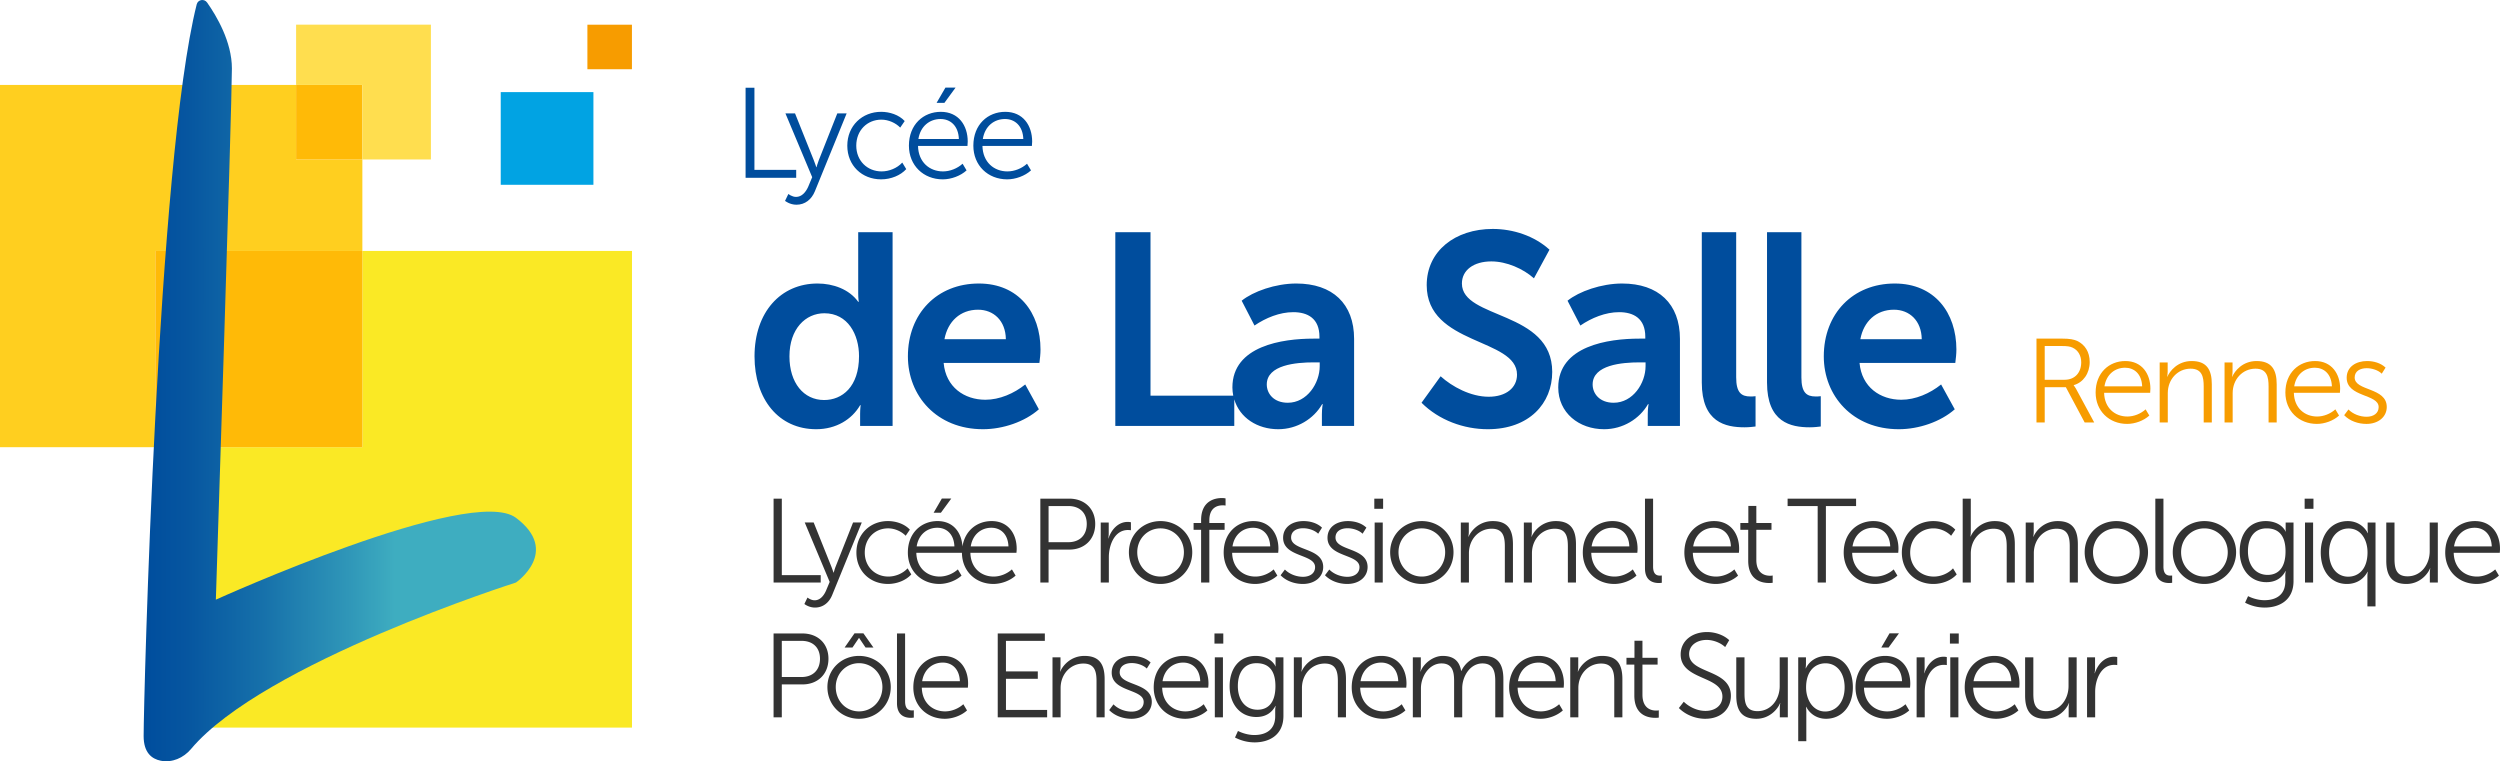
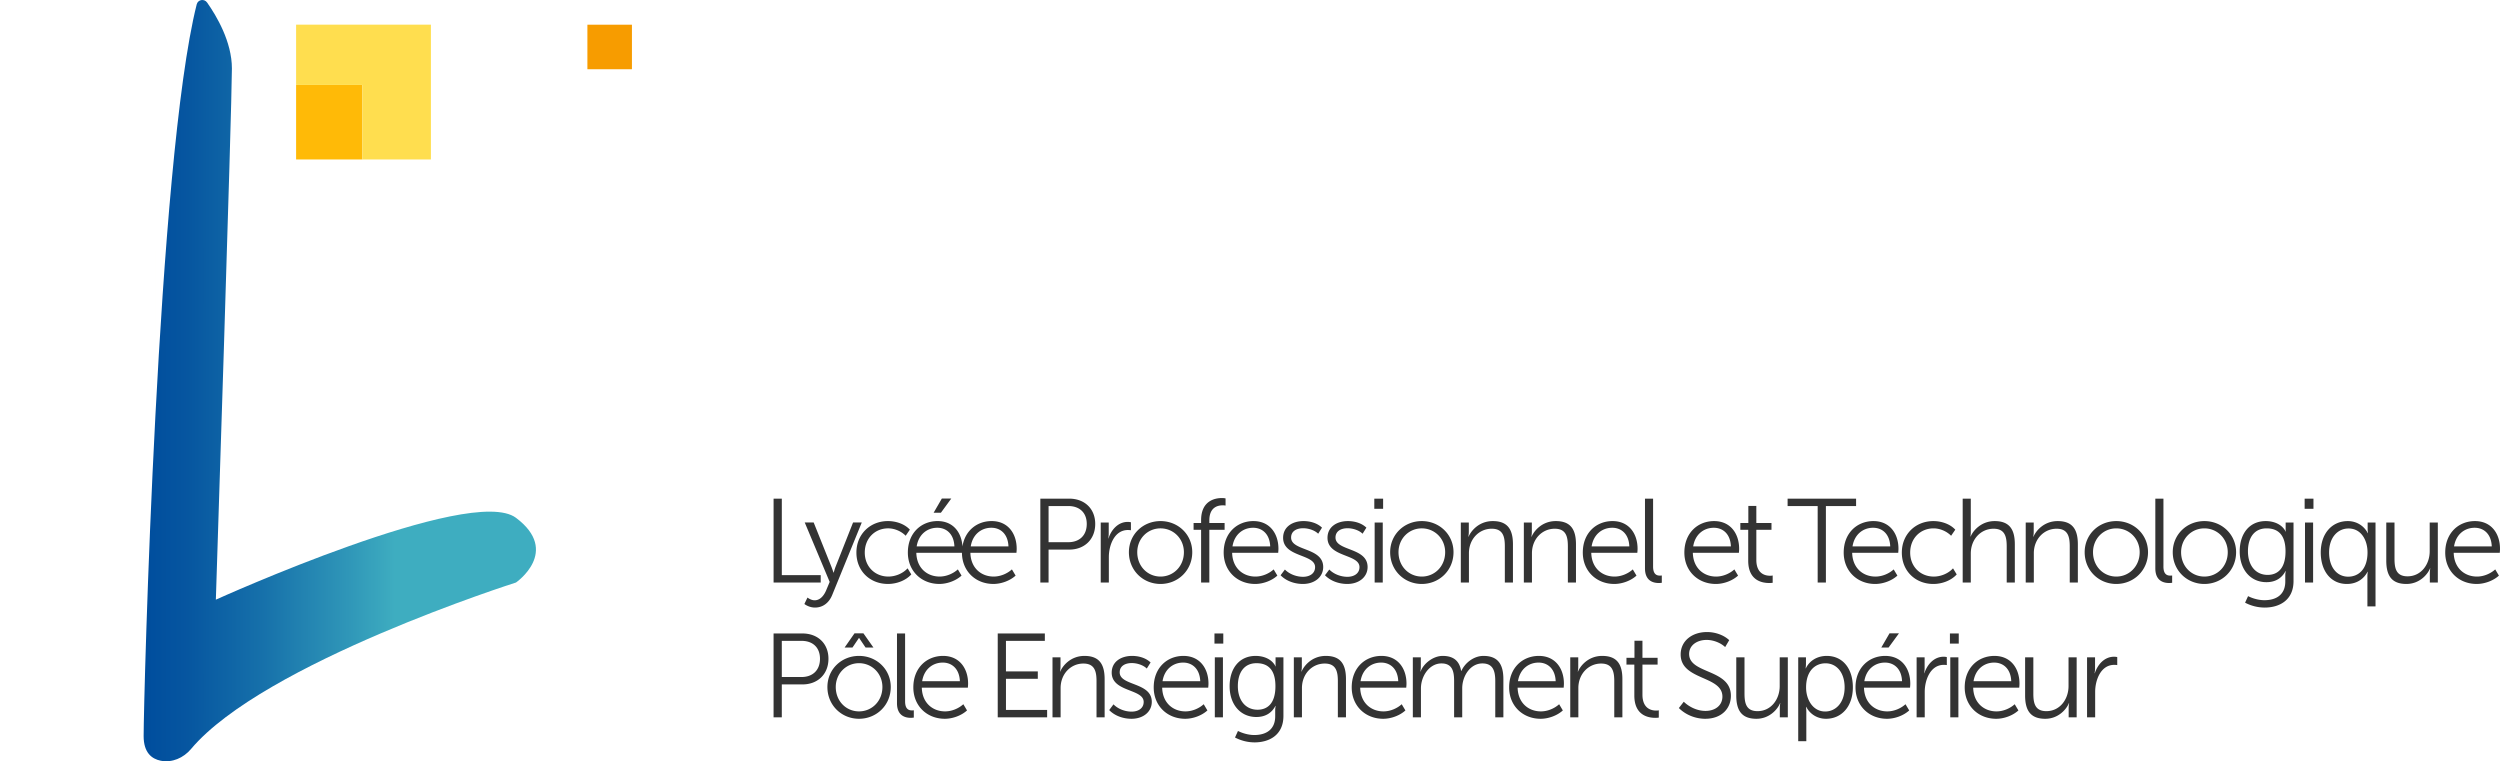
<svg xmlns="http://www.w3.org/2000/svg" viewBox="0 0 788.165 240">
-   <path d="M270.563 92.565c0 1.462.172 2.581.172 2.581h-.172c-2.839-3.958-7.914-5.763-12.818-5.763-11.613 0-19.87 9.032-19.87 22.967 0 13.59 7.656 22.968 19.44 22.968 6.28 0 11.269-3.095 13.85-7.569h.172s-.172 1.118-.172 2.751v3.786h10.237V73.21h-10.84v19.355zm-10.753 33.55c-6.451 0-10.925-5.42-10.925-13.765 0-8.688 5.076-13.591 11.01-13.591 7.4 0 10.926 6.71 10.926 13.505 0 9.722-5.334 13.851-11.011 13.851zm48.786-36.732c-13.16 0-22.366 9.462-22.366 22.967 0 12.473 9.118 22.968 23.657 22.968 6.279 0 13.161-2.321 17.634-6.28l-4.3-7.828c-3.529 2.84-8.087 4.817-12.56 4.817-6.624 0-12.474-3.955-13.162-11.612h30.194c.172-1.377.344-2.838.344-4.216 0-11.612-6.881-20.816-19.441-20.816zm-10.84 17.548c1.034-5.592 4.99-9.29 10.582-9.29 4.903 0 8.688 3.44 8.774 9.29h-19.355zm110.907-17.548c-6.54 0-13.593 2.495-17.206 5.42l4.043 7.826c3.528-2.407 7.916-4.214 12.214-4.214 4.56 0 8.26 1.979 8.26 7.742v.602h-1.891c-9.722 0-25.55 2.237-25.55 15.399 0 .9.108 1.753.267 2.579h-26.084V73.21H351.62v61.076h37.505v-8.373c1.71 5.801 7.28 9.405 13.862 9.405 5.935 0 11.183-3.267 13.848-7.913h.172s-.258 1.376-.258 3.181v3.7h10.151v-27.441c0-11.097-6.795-17.462-18.236-17.462zm7.397 26.064c0 5.333-3.958 11.528-10.065 11.528-4.388 0-6.623-2.84-6.623-5.765 0-6.193 9.291-6.967 14.797-6.967h1.891v1.204zm44.83-26.064c0-4.216 3.7-6.969 9.29-6.969 4.815 0 10.063 2.323 13.419 5.334l4.903-9.032c-4.817-4.388-11.526-6.539-17.891-6.539-11.874 0-20.819 6.969-20.819 17.722 0 19.01 28.473 16.602 28.473 28.215 0 4.13-3.442 6.967-8.947 6.967-5.678 0-11.527-3.181-15.138-6.451l-6.021 8.345c5.505 5.506 13.332 8.343 20.901 8.343 13.077 0 20.302-8.17 20.302-18.064 0-19.441-28.473-16.516-28.473-27.871zm50.503 0c-6.537 0-13.59 2.495-17.204 5.42l4.044 7.826c3.525-2.407 7.912-4.214 12.214-4.214 4.56 0 8.257 1.979 8.257 7.742v.602h-1.892c-9.72 0-25.55 2.237-25.55 15.399 0 7.998 6.54 13.16 14.454 13.16 5.935 0 11.182-3.267 13.85-7.913h.173s-.258 1.376-.258 3.181v3.7h10.148v-27.441c0-11.097-6.795-17.462-18.236-17.462zm7.397 26.064c0 5.333-3.955 11.528-10.062 11.528-4.388 0-6.626-2.84-6.626-5.765 0-6.193 9.29-6.967 14.796-6.967h1.892v1.204zm28.568 3.527V73.21h-10.84v47.399c0 12.56 7.484 14.107 13.508 14.107 1.461 0 2.665-.172 3.439-.258v-9.55c-.602.087-1.204.087-1.634.087-2.84 0-4.473-1.204-4.473-6.021zm20.563 0V73.21h-10.84v47.399c0 12.56 7.484 14.107 13.508 14.107 1.462 0 2.665-.172 3.44-.258v-9.55c-.603.087-1.205.087-1.634.087-2.84 0-4.474-1.204-4.474-6.021zm48.864-8.775c0-11.612-6.881-20.816-19.44-20.816-13.163 0-22.365 9.462-22.365 22.967 0 12.473 9.116 22.968 23.655 22.968 6.28 0 13.16-2.321 17.634-6.28l-4.302-7.828c-3.525 2.84-8.084 4.817-12.558 4.817-6.623 0-12.473-3.955-13.16-11.612h30.192c.172-1.377.344-2.838.344-4.216zm-30.278-3.268c1.031-5.592 4.99-9.29 10.58-9.29 4.901 0 8.687 3.44 8.773 9.29h-19.353zM251.014 53.556h-13.168V27.664h-2.788V56.06h15.956v-2.505zm3.833 5.212c-.808 1.857-2.1 3.311-3.878 3.311-1.292 0-2.423-.928-2.423-.928l-1.05 2.181s1.494 1.211 3.595 1.211c2.707 0 4.766-1.656 5.817-4.24l10.017-24.56h-2.948l-5.858 14.825c-.404 1.009-.687 2.14-.687 2.14h-.08s-.363-1.131-.768-2.14l-5.938-14.825h-3.028l8.442 20.117-1.213 2.908zm23.102-4.726c-4.524 0-7.998-3.353-7.998-8.12 0-4.847 3.474-8.2 7.917-8.2 2.262 0 4.524 1.05 5.938 2.505l1.414-2.06c-1.818-1.98-4.767-2.91-7.432-2.91-5.978 0-10.664 4.403-10.664 10.665 0 6.301 4.644 10.624 10.664 10.624 3.11 0 6.14-1.253 7.917-3.232l-1.252-2.06c-1.616 1.777-4.161 2.788-6.504 2.788zm23.305-26.418h-3.192l-2.787 4.807h2.464l3.515-4.807zm-4.04 28.922c2.665 0 5.615-1.091 7.513-2.827l-1.251-2.102c-1.658 1.496-3.96 2.425-6.182 2.425-4.2 0-7.756-2.868-7.877-8.039h15.593c.04-.444.081-.93.081-1.374 0-5.049-2.868-9.371-8.483-9.371-5.494 0-10.058 4-10.058 10.664 0 6.261 4.604 10.624 10.664 10.624zm-.688-19.026c3.03 0 5.615 2.06 5.777 6.301h-12.765c.647-4.08 3.597-6.301 6.988-6.301zm21.002 19.026c2.665 0 5.615-1.091 7.513-2.827l-1.251-2.102c-1.658 1.496-3.96 2.425-6.182 2.425-4.2 0-7.755-2.868-7.877-8.039h15.593c.04-.444.081-.93.081-1.374 0-5.049-2.868-9.371-8.483-9.371-5.494 0-10.058 4-10.058 10.664 0 6.261 4.604 10.624 10.664 10.624zm-.688-19.026c3.03 0 5.616 2.06 5.777 6.301h-12.764c.646-4.08 3.596-6.301 6.987-6.301z" fill="#004d9d" />
  <path d="M258.741 181.315H246.48v-24.109h-2.595v26.442h14.857v-2.333zm1.697 4.853c-.751 1.732-1.955 3.084-3.61 3.084-1.204 0-2.257-.863-2.257-.863l-.978 2.03s1.392 1.127 3.349 1.127c2.52 0 4.438-1.541 5.416-3.949l9.327-22.87h-2.745l-5.454 13.807c-.376.94-.64 1.993-.64 1.993h-.074s-.34-1.053-.716-1.993l-5.53-13.806h-2.82l7.862 18.734-1.13 2.706zm19.49-2.069c2.895 0 5.718-1.165 7.372-3.01l-1.165-1.917c-1.506 1.654-3.875 2.597-6.057 2.597-4.213 0-7.447-3.122-7.447-7.563 0-4.512 3.234-7.634 7.372-7.634 2.106 0 4.212.978 5.53 2.333l1.317-1.921c-1.693-1.841-4.44-2.707-6.922-2.707-5.567 0-9.93 4.1-9.93 9.929 0 5.87 4.326 9.893 9.93 9.893zm19.98-26.931h-2.973l-2.594 4.476h2.295l3.272-4.476zm19.114 22.342c-1.543 1.393-3.686 2.259-5.756 2.259-3.911 0-7.222-2.671-7.334-7.486h14.52c.036-.415.075-.866.075-1.28 0-4.703-2.671-8.726-7.9-8.726-4.559 0-8.41 2.972-9.197 8.008-.263-4.382-2.891-8.008-7.848-8.008-5.116 0-9.365 3.724-9.365 9.929 0 5.831 4.287 9.893 9.93 9.893 2.481 0 5.228-1.014 6.995-2.633l-1.165-1.956c-1.543 1.393-3.687 2.259-5.756 2.259-3.912 0-7.222-2.671-7.335-7.486h14.383c.04 5.789 4.306 9.816 9.923 9.816 2.482 0 5.229-1.014 6.996-2.633l-1.166-1.956zm-6.47-13.128c2.82 0 5.228 1.918 5.38 5.87h-11.888c.602-3.8 3.35-5.87 6.508-5.87zm-23.553 5.87c.602-3.8 3.349-5.87 6.507-5.87 2.821 0 5.229 1.918 5.38 5.87h-11.887zm56.286-7.074c0-4.888-3.46-7.972-8.162-7.972h-9.14v26.442h2.596v-10.382h6.544c4.702 0 8.162-3.157 8.162-8.088zm-14.706 5.758v-11.4h6.243c3.499 0 5.794 2.07 5.794 5.642 0 3.611-2.295 5.758-5.83 5.758h-6.207zm25.02-3.84c.377 0 .828.04.94.078v-2.52a4.324 4.324 0 0 0-1.015-.113c-2.934 0-5.116 2.33-6.056 5.191h-.075s.151-.679.151-1.506v-3.498h-2.521v18.92h2.558v-8.01c0-3.762 1.769-8.541 6.018-8.541zm10.272 17.003c5.529 0 10.005-4.287 10.005-10.006 0-5.603-4.476-9.816-10.005-9.816-5.53 0-9.968 4.213-9.968 9.816 0 5.72 4.438 10.006 9.968 10.006zm0-17.527c4.061 0 7.373 3.234 7.373 7.521 0 4.441-3.312 7.676-7.373 7.676-4.062 0-7.335-3.235-7.335-7.676 0-4.287 3.273-7.521 7.335-7.521zm20.206-1.693h-4.815v-.827c0-4.213 2.747-4.74 4.213-4.74.413 0 .753.038.902.076v-2.259a5.64 5.64 0 0 0-1.165-.112c-2.106 0-6.546.791-6.546 6.996v.866h-2.369v2.143h2.37v16.626h2.595v-16.626h4.815v-2.143zm9.633 19.22c2.482 0 5.227-1.014 6.997-2.633l-1.168-1.956c-1.542 1.393-3.685 2.259-5.755 2.259-3.911 0-7.222-2.671-7.334-7.486h14.518c.038-.415.077-.866.077-1.28 0-4.703-2.671-8.726-7.9-8.726-5.115 0-9.365 3.724-9.365 9.929 0 5.831 4.287 9.893 9.93 9.893zm-.64-17.717c2.82 0 5.23 1.918 5.378 5.87h-11.886c.602-3.8 3.35-5.87 6.508-5.87zm15.73 15.46c-2.069 0-4.29-.826-5.718-2.294l-1.355 1.806c1.805 1.88 4.515 2.745 7.035 2.745 3.724 0 6.395-2.218 6.395-5.34 0-6.243-10.119-4.965-10.119-9.29 0-2.07 1.806-2.936 3.798-2.936 1.693 0 3.65.64 4.74 1.732l1.204-1.919c-1.541-1.467-3.762-2.069-5.831-2.069-3.46 0-6.43 1.806-6.43 5.265 0 6.208 10.08 5.04 10.08 9.253 0 1.995-1.693 3.048-3.798 3.048zm20.353-3.082c0-6.244-10.118-4.966-10.118-9.292 0-2.07 1.805-2.935 3.798-2.935 1.692 0 3.65.64 4.74 1.732l1.204-1.919c-1.542-1.467-3.762-2.069-5.832-2.069-3.46 0-6.43 1.806-6.43 5.265 0 6.208 10.08 5.04 10.08 9.253 0 1.995-1.693 3.048-3.798 3.048-2.07 0-4.29-.827-5.719-2.295l-1.355 1.806c1.806 1.88 4.515 2.745 7.035 2.745 3.724 0 6.395-2.218 6.395-5.34zm4.782 4.888v-18.92h-2.555v18.92h2.555zm.113-26.442h-2.78v3.196h2.78v-3.196zm12.19 26.893c5.53 0 10.004-4.287 10.004-10.006 0-5.603-4.474-9.816-10.003-9.816-5.532 0-9.97 4.213-9.97 9.816 0 5.72 4.438 10.006 9.97 10.006zm0-17.527c4.063 0 7.371 3.234 7.371 7.521 0 4.441-3.308 7.676-7.37 7.676-4.065 0-7.338-3.235-7.338-7.676 0-4.287 3.273-7.521 7.338-7.521zm28.744 17.076v-12.036c0-4.664-1.655-7.335-6.357-7.335-4.438 0-6.922 3.196-7.637 4.927h-.074s.151-.676.151-1.503v-2.973h-2.52v18.92h2.556v-9.252c0-4.403 3.16-7.712 7.186-7.712 3.647 0 4.136 2.633 4.136 5.604v11.36h2.559zm19.869 0v-12.036c0-4.664-1.654-7.335-6.356-7.335-4.438 0-6.923 3.196-7.637 4.927h-.074s.15-.676.15-1.503v-2.973h-2.52v18.92h2.556v-9.252c0-4.403 3.16-7.712 7.187-7.712 3.646 0 4.136 2.633 4.136 5.604v11.36h2.558zm12.081.451c2.482 0 5.227-1.014 6.997-2.633l-1.168-1.956c-1.542 1.393-3.685 2.259-5.755 2.259-3.91 0-7.222-2.671-7.334-7.486h14.518c.038-.415.077-.866.077-1.28 0-4.703-2.671-8.726-7.898-8.726-5.117 0-9.369 3.724-9.369 9.929 0 5.831 4.29 9.893 9.932 9.893zm-.64-17.717c2.822 0 5.23 1.918 5.378 5.87h-11.886c.602-3.8 3.347-5.87 6.508-5.87zm12.87 12.226v-21.402h-2.556v21.966c0 4.138 2.82 4.628 4.361 4.628.415 0 .718-.039.943-.077v-2.295c-.225.038-.454.038-.602.038-.978 0-2.146-.376-2.146-2.858zm19.792 5.491c2.481 0 5.227-1.014 6.997-2.633l-1.168-1.956c-1.542 1.393-3.686 2.259-5.755 2.259-3.91 0-7.222-2.671-7.335-7.486h14.521c.036-.415.075-.866.075-1.28 0-4.703-2.672-8.726-7.901-8.726-5.114 0-9.366 3.724-9.366 9.929 0 5.831 4.29 9.893 9.932 9.893zm-.64-17.717c2.822 0 5.23 1.918 5.378 5.87h-11.886c.602-3.8 3.347-5.87 6.508-5.87zm10.838 10.382c0 6.321 4.439 7.036 6.62 7.036.49 0 .866-.039 1.092-.077v-2.295c-.338.077-.602.077-.866.077-1.468 0-4.287-.602-4.287-5.004v-9.479h4.776v-2.143h-4.776V159.5h-2.52v5.378h-2.52v2.143h2.481v9.742zm21.898 6.884h2.594v-24.111h9.517v-2.33h-21.59v2.33h9.479v24.111zm8.206-9.442c0 5.831 4.29 9.893 9.932 9.893 2.481 0 5.227-1.014 6.997-2.633l-1.169-1.956c-1.541 1.393-3.685 2.259-5.754 2.259-3.91 0-7.222-2.671-7.335-7.486h14.521c.036-.415.074-.866.074-1.28 0-4.703-2.67-8.726-7.9-8.726-5.115 0-9.366 3.724-9.366 9.929zm9.291-7.824c2.823 0 5.23 1.918 5.378 5.87H584.04c.602-3.8 3.347-5.87 6.507-5.87zm26.339 14.708l-1.168-1.918c-1.503 1.654-3.875 2.597-6.054 2.597-4.213 0-7.45-3.122-7.45-7.563 0-4.512 3.237-7.634 7.373-7.634 2.108 0 4.213.978 5.529 2.333l1.316-1.921c-1.693-1.841-4.438-2.707-6.92-2.707-5.567 0-9.931 4.1-9.931 9.929 0 5.87 4.325 9.893 9.932 9.893 2.896 0 5.716-1.165 7.373-3.01zm4.44-6.582c0-4.55 3.2-7.824 7.187-7.824 3.647 0 4.136 2.633 4.136 5.604v11.36h2.559v-12.036c0-4.664-1.655-7.335-6.357-7.335-4.287 0-6.845 3.083-7.56 4.853h-.077s.113-.679.113-1.544v-10.38h-2.556v26.442h2.556v-9.14zm27.395-10.23c-4.438 0-6.923 3.195-7.637 4.926h-.074s.15-.676.15-1.503v-2.973h-2.52v18.92h2.556v-9.252c0-4.403 3.16-7.712 7.187-7.712 3.646 0 4.136 2.633 4.136 5.604v11.36h2.558v-12.036c0-4.664-1.654-7.335-6.356-7.335zm18.473 0c-5.53 0-9.967 4.212-9.967 9.815 0 5.72 4.438 10.006 9.967 10.006 5.532 0 10.006-4.287 10.006-10.006 0-5.603-4.474-9.816-10.006-9.816zm0 17.49c-4.062 0-7.335-3.234-7.335-7.675 0-4.287 3.273-7.521 7.335-7.521 4.064 0 7.373 3.234 7.373 7.521 0 4.441-3.309 7.676-7.373 7.676zm14.865-3.16v-21.402h-2.556v21.966c0 4.138 2.82 4.628 4.361 4.628.415 0 .715-.039.943-.077v-2.295c-.228.038-.454.038-.602.038-.978 0-2.146-.376-2.146-2.858zm12.902-14.33c-5.529 0-9.967 4.212-9.967 9.815 0 5.72 4.438 10.006 9.967 10.006 5.532 0 10.006-4.287 10.006-10.006 0-5.603-4.474-9.816-10.006-9.816zm0 17.49c-4.061 0-7.334-3.234-7.334-7.675 0-4.287 3.273-7.521 7.334-7.521 4.065 0 7.373 3.234 7.373 7.521 0 4.441-3.308 7.676-7.373 7.676zm25.627-14.82c0 .412.074.638.074.638h-.074c-1.165-2.33-3.762-3.309-6.282-3.309-5.079 0-8.2 3.875-8.2 9.555 0 5.678 3.35 9.704 8.425 9.704 2.935 0 4.892-1.355 6.018-3.499h.078s-.152.676-.152 1.39v1.883c0 4.213-2.896 5.906-6.581 5.906-1.77 0-3.688-.528-5.153-1.28l-.943 2.069a13.384 13.384 0 0 0 6.17 1.541c4.663 0 9.102-2.33 9.102-8.348v-18.47h-2.482v2.22zm-5.68 14.293c-3.724 0-6.205-2.896-6.205-7.447 0-4.515 2.182-7.222 5.867-7.222 3.347 0 5.98 1.728 5.98 7.26 0 5.565-2.633 7.41-5.642 7.41zm11.781 2.407h2.556v-18.92h-2.556v18.92zm-.112-23.246h2.78v-3.196h-2.78v3.196zm19.86 6.244c0 .827.113 1.429.113 1.429h-.074c-1.204-2.369-3.611-3.798-6.282-3.798-5.005 0-8.539 3.91-8.539 9.893 0 5.867 3.196 9.93 8.236 9.93 3.499 0 5.568-1.993 6.508-3.837h.077s-.113.679-.113 1.654v9.253h2.556v-26.442h-2.482v1.918zm-6.13 15.158c-3.538 0-6.02-2.97-6.02-7.634 0-4.814 2.785-7.56 6.132-7.56 4.023 0 5.98 3.724 5.98 7.522 0 5.416-2.932 7.672-6.093 7.672zm25.697-8.01c0 4.1-2.67 7.898-6.996 7.898-3.65 0-4.1-2.633-4.1-5.604v-11.36h-2.595v12.036c0 4.928 1.88 7.335 6.357 7.335 4.174 0 6.732-3.083 7.447-4.927h.074s-.148.679-.148 1.506v2.97h2.52v-18.92h-2.559v9.066zm22.161-.792c0-4.702-2.67-8.725-7.898-8.725-5.117 0-9.368 3.724-9.368 9.929 0 5.831 4.29 9.893 9.932 9.893 2.481 0 5.226-1.014 6.996-2.633l-1.168-1.956c-1.541 1.393-3.685 2.259-5.754 2.259-3.91 0-7.222-2.671-7.335-7.486h14.518c.039-.415.077-.866.077-1.28zm-14.482-.75c.602-3.8 3.347-5.87 6.507-5.87 2.823 0 5.23 1.918 5.378 5.87h-11.885zm-520.66 27.456h-9.14v26.442h2.596v-10.382h6.545c4.702 0 8.162-3.157 8.162-8.088 0-4.888-3.46-7.972-8.162-7.972zm-.337 13.73h-6.207v-11.4h6.244c3.498 0 5.793 2.07 5.793 5.642 0 3.611-2.295 5.758-5.83 5.758zm18.136-6.659c-5.529 0-9.967 4.213-9.967 9.816 0 5.72 4.438 10.006 9.967 10.006 5.53 0 10.006-4.287 10.006-10.006 0-5.603-4.476-9.816-10.006-9.816zm0 17.492c-4.061 0-7.334-3.235-7.334-7.676 0-4.287 3.273-7.521 7.334-7.521s7.374 3.234 7.374 7.521c0 4.441-3.312 7.676-7.374 7.676zm-1.429-24.601l-3.121 4.476h2.481l2.032-3.009h.074l2.033 3.01h2.481l-3.159-4.477h-2.82zm15.956 21.44v-21.402h-2.558v21.966c0 4.138 2.822 4.628 4.364 4.628a5.4 5.4 0 0 0 .94-.078v-2.294c-.226.038-.451.038-.602.038-.979 0-2.144-.376-2.144-2.858zm11.963-14.331c-5.116 0-9.366 3.724-9.366 9.929 0 5.831 4.287 9.893 9.93 9.893 2.482 0 5.229-1.014 6.996-2.633l-1.165-1.956c-1.543 1.393-3.687 2.259-5.756 2.259-3.912 0-7.222-2.671-7.335-7.486h14.52c.037-.415.075-.866.075-1.28 0-4.703-2.67-8.726-7.899-8.726zm-6.583 7.975c.602-3.8 3.348-5.87 6.507-5.87 2.821 0 5.229 1.918 5.38 5.87h-11.887zm26.415-.753h10.043v-2.333h-10.043v-9.63h12.262v-2.33H314.55v26.442h15.572v-2.333h-12.977v-9.816zm24.757-7.222c-4.438 0-6.921 3.196-7.636 4.927h-.075s.151-.676.151-1.503v-2.973h-2.521v18.92h2.558v-9.252c0-4.403 3.159-7.712 7.185-7.712 3.648 0 4.137 2.633 4.137 5.604v11.36h2.557v-12.036c0-4.664-1.654-7.335-6.356-7.335zm11.103 5.191c0-2.07 1.805-2.935 3.8-2.935 1.692 0 3.647.64 4.738 1.732l1.204-1.919c-1.542-1.467-3.762-2.069-5.83-2.069-3.462 0-6.432 1.806-6.432 5.265 0 6.208 10.08 5.04 10.08 9.253 0 1.995-1.693 3.048-3.8 3.048-2.067 0-4.286-.827-5.717-2.295l-1.353 1.806c1.805 1.88 4.513 2.745 7.033 2.745 3.724 0 6.395-2.218 6.395-5.34 0-6.243-10.118-4.965-10.118-9.29zm20.09-5.191c-5.115 0-9.365 3.724-9.365 9.929 0 5.831 4.287 9.893 9.93 9.893 2.481 0 5.228-1.014 6.995-2.633l-1.165-1.956c-1.543 1.393-3.687 2.259-5.756 2.259-3.912 0-7.222-2.671-7.335-7.486h14.52c.037-.415.076-.866.076-1.28 0-4.703-2.672-8.726-7.9-8.726zm-6.583 7.975c.602-3.8 3.349-5.87 6.508-5.87 2.82 0 5.228 1.918 5.379 5.87H366.51zm16.37-11.85h2.783v-3.196h-2.783v3.196zm.112 23.246h2.559v-18.92h-2.559v18.92zm19.148-16.7c0 .412.074.638.074.638h-.074c-1.165-2.33-3.761-3.309-6.282-3.309-5.078 0-8.2 3.875-8.2 9.555 0 5.678 3.348 9.704 8.426 9.704 2.934 0 4.89-1.355 6.017-3.499h.077s-.15.676-.15 1.39v1.883c0 4.213-2.897 5.906-6.584 5.906-1.767 0-3.685-.528-5.153-1.28l-.94 2.069a13.374 13.374 0 0 0 6.169 1.541c4.663 0 9.101-2.33 9.101-8.348v-18.47h-2.481v2.22zm-5.68 14.293c-3.724 0-6.206-2.896-6.206-7.447 0-4.516 2.18-7.222 5.867-7.222 3.348 0 5.98 1.728 5.98 7.26 0 5.565-2.632 7.409-5.642 7.409zm21.523-16.964c-4.438 0-6.922 3.196-7.637 4.927h-.074s.151-.676.151-1.503v-2.973h-2.52v18.92h2.556v-9.252c0-4.403 3.16-7.712 7.186-7.712 3.647 0 4.136 2.633 4.136 5.604v11.36h2.558v-12.036c0-4.664-1.654-7.335-6.356-7.335zm17.536 0c-5.117 0-9.368 3.724-9.368 9.929 0 5.831 4.29 9.893 9.932 9.893 2.481 0 5.226-1.014 6.996-2.633l-1.168-1.956c-1.541 1.393-3.685 2.259-5.754 2.259-3.91 0-7.222-2.671-7.335-7.486h14.518c.039-.415.077-.866.077-1.28 0-4.703-2.67-8.726-7.898-8.726zm-6.584 7.975c.602-3.8 3.347-5.87 6.507-5.87 2.823 0 5.23 1.918 5.378 5.87h-11.885zm38.751-7.975c-3.16 0-5.905 2.333-6.96 4.74h-.075c-.525-3.086-2.333-4.74-5.829-4.74-2.973 0-6.018 2.369-6.96 4.927h-.075s.151-.676.151-1.503v-2.973h-2.52v18.92h2.556v-9.14c0-3.836 2.636-7.862 6.472-7.862 3.572 0 3.987 2.745 3.987 5.606v11.396h2.556v-9.14c0-3.913 2.559-7.862 6.36-7.862 3.42 0 4.06 2.484 4.06 5.606v11.396h2.557v-12.036c0-4.664-1.69-7.335-6.28-7.335zm17.462 0c-5.114 0-9.365 3.724-9.365 9.929 0 5.831 4.29 9.893 9.932 9.893 2.481 0 5.226-1.014 6.996-2.633l-1.168-1.956c-1.541 1.393-3.685 2.259-5.754 2.259-3.91 0-7.222-2.671-7.335-7.486h14.521c.036-.415.074-.866.074-1.28 0-4.703-2.67-8.726-7.9-8.726zm-6.581 7.975c.602-3.8 3.347-5.87 6.507-5.87 2.823 0 5.23 1.918 5.378 5.87h-11.885zm26.56-7.975c-4.438 0-6.922 3.196-7.637 4.927h-.074s.152-.676.152-1.503v-2.973h-2.52v18.92h2.555v-9.252c0-4.403 3.16-7.712 7.187-7.712 3.646 0 4.135 2.633 4.135 5.604v11.36h2.559v-12.036c0-4.664-1.654-7.335-6.357-7.335zm12.683 12.223v-9.478h4.777v-2.143h-4.777v-5.378h-2.52v5.378h-2.52v2.143h2.482v9.742c0 6.321 4.438 7.036 6.62 7.036.49 0 .866-.039 1.091-.078v-2.294c-.338.077-.602.077-.866.077-1.467 0-4.287-.602-4.287-5.005zm14.714-12.825c0-2.784 2.52-4.438 5.532-4.438 2.105 0 4.4.901 5.829 2.256l1.278-2.182c-1.806-1.693-4.512-2.558-6.994-2.558-4.666 0-8.313 2.748-8.313 7.073 0 8.2 13.163 6.62 13.163 13.276 0 2.749-2.217 4.516-5.34 4.516-2.635 0-5.19-1.281-6.845-2.897l-1.544 1.992c2.182 2.182 5.268 3.386 8.313 3.386 5.117 0 8.088-3.196 8.088-7.258 0-8.502-13.167-6.81-13.167-13.166zm28.556 10.119c0 4.1-2.67 7.898-6.996 7.898-3.65 0-4.1-2.633-4.1-5.604v-11.36h-2.595v12.036c0 4.928 1.88 7.335 6.357 7.335 4.174 0 6.732-3.083 7.447-4.927h.074s-.151.679-.151 1.506v2.97h2.523v-18.92h-2.559v9.066zm14.827-9.517c-2.935 0-5.417 1.468-6.582 3.91h-.077s.113-.637.113-1.464v-1.995h-2.443v26.442h2.555v-9.176c0-.978-.112-1.657-.112-1.657h.077c1.239 2.372 3.572 3.762 6.243 3.762 4.928 0 8.465-3.91 8.465-9.929 0-5.831-3.125-9.893-8.24-9.893zm-.49 17.527c-3.874 0-6.018-3.759-6.018-7.56 0-5.378 2.97-7.634 6.131-7.634 3.537 0 6.019 2.97 6.019 7.596 0 4.814-2.784 7.598-6.131 7.598zm17.688-20.16h2.295l3.273-4.476H595.7l-2.594 4.476zm1.24 2.633c-5.115 0-9.366 3.724-9.366 9.929 0 5.831 4.29 9.893 9.931 9.893 2.482 0 5.227-1.014 6.997-2.633l-1.168-1.956c-1.542 1.393-3.685 2.259-5.754 2.259-3.91 0-7.222-2.671-7.335-7.486h14.521c.036-.415.074-.866.074-1.28 0-4.703-2.671-8.726-7.9-8.726zm-6.582 7.975c.601-3.8 3.347-5.87 6.507-5.87 2.823 0 5.23 1.918 5.378 5.87h-11.885zm18.926-2.52h-.074s.151-.679.151-1.506v-3.498h-2.52v18.92h2.556v-8.01c0-3.762 1.77-8.542 6.018-8.542.377 0 .83.039.943.078v-2.52a4.346 4.346 0 0 0-1.017-.113c-2.935 0-5.114 2.33-6.057 5.191zm8.168 13.916h2.556v-18.92h-2.556v18.92zm-.113-23.246h2.784v-3.196h-2.784v3.196zm14.032 3.875c-5.117 0-9.368 3.724-9.368 9.929 0 5.831 4.29 9.893 9.932 9.893 2.481 0 5.226-1.014 6.996-2.633l-1.168-1.956c-1.542 1.393-3.685 2.259-5.754 2.259-3.91 0-7.222-2.671-7.335-7.486h14.518c.039-.415.077-.866.077-1.28 0-4.703-2.671-8.726-7.898-8.726zm-6.584 7.975c.601-3.8 3.347-5.87 6.507-5.87 2.823 0 5.23 1.918 5.378 5.87h-11.885zm29.949 1.542c0 4.1-2.671 7.898-6.997 7.898-3.65 0-4.1-2.633-4.1-5.604v-11.36h-2.594v12.036c0 4.928 1.88 7.335 6.356 7.335 4.175 0 6.733-3.083 7.448-4.927h.074s-.148.679-.148 1.506v2.97h2.52v-18.92h-2.559v9.066zm8.28-4.062h-.074s.152-.679.152-1.506v-3.498h-2.52v18.92h2.555v-8.01c0-3.762 1.77-8.542 6.018-8.542.377 0 .83.039.943.078v-2.52a4.346 4.346 0 0 0-1.017-.113c-2.935 0-5.114 2.33-6.057 5.191z" fill="#333" />
-   <path d="M653.77 121.496v-.074c3.009-.828 5.04-3.723 5.04-7.297 0-3.198-1.542-5.492-3.91-6.62-1.092-.49-2.334-.753-4.854-.753h-8.014v26.443h2.597v-11.134h6.66l5.94 11.134h3.01l-5.755-10.645c-.415-.714-.714-1.054-.714-1.054zm-2.858-1.766h-6.283v-10.645h5.266c1.882 0 2.71.15 3.46.487 1.77.79 2.783 2.522 2.783 4.628 0 3.31-2.03 5.53-5.226 5.53zm19.134-5.906c-5.114 0-9.366 3.723-9.366 9.929 0 5.831 4.29 9.893 9.932 9.893 2.482 0 5.227-1.014 6.997-2.633l-1.168-1.957c-1.542 1.394-3.685 2.26-5.755 2.26-3.91 0-7.222-2.672-7.334-7.486h14.52c.036-.415.075-.866.075-1.28 0-4.702-2.671-8.726-7.901-8.726zm-6.582 7.973c.602-3.799 3.347-5.867 6.508-5.867 2.822 0 5.23 1.918 5.378 5.867h-11.886zm27.489-7.973c-4.438 0-6.923 3.197-7.637 4.927h-.074s.15-.677.15-1.504v-2.973h-2.52v18.921h2.556v-9.253c0-4.4 3.16-7.71 7.187-7.71 3.647 0 4.136 2.632 4.136 5.604v11.36h2.558v-12.037c0-4.664-1.654-7.335-6.356-7.335zm20.453 0c-4.438 0-6.922 3.197-7.637 4.927h-.074s.151-.677.151-1.504v-2.973h-2.52v18.921h2.556v-9.253c0-4.4 3.16-7.71 7.186-7.71 3.647 0 4.136 2.632 4.136 5.604v11.36h2.559v-12.037c0-4.664-1.655-7.335-6.357-7.335zm18.462 0c-5.115 0-9.366 3.723-9.366 9.929 0 5.831 4.29 9.893 9.932 9.893 2.481 0 5.227-1.014 6.996-2.633l-1.168-1.957c-1.541 1.394-3.685 2.26-5.754 2.26-3.91 0-7.222-2.672-7.335-7.486h14.521c.036-.415.074-.866.074-1.28 0-4.702-2.67-8.726-7.9-8.726zm-6.582 7.973c.602-3.799 3.347-5.867 6.507-5.867 2.823 0 5.23 1.918 5.378 5.867h-11.885zm19.063-2.782c0-2.07 1.805-2.935 3.798-2.935 1.693 0 3.65.64 4.74 1.731l1.204-1.918c-1.542-1.467-3.762-2.07-5.832-2.07-3.46 0-6.43 1.806-6.43 5.266 0 6.208 10.08 5.04 10.08 9.253 0 1.995-1.693 3.048-3.798 3.048-2.07 0-4.29-.827-5.719-2.295l-1.355 1.805c1.806 1.88 4.516 2.746 7.036 2.746 3.723 0 6.394-2.218 6.394-5.34 0-6.245-10.118-4.965-10.118-9.291z" fill="#f79c00" />
-   <path fill="#ffcf1f" d="M114.24 50.275v28.84H48.967v61.871H0V26.778h93.352v23.497z" />
-   <path fill="#fae925" d="M199.243 79.116V229.39H48.968v-88.404h65.271v-61.87z" />
-   <path d="M48.968 140.986h65.271v-61.87H48.97v61.87zM93.352 26.778v23.497h20.887V26.778H93.352z" fill="#ffba07" />
+   <path d="M48.968 140.986v-61.87H48.97v61.87zM93.352 26.778v23.497h20.887V26.778H93.352z" fill="#ffba07" />
  <path fill="#ffde4f" d="M135.854 7.773v42.502H114.24V26.778H93.352V7.773z" />
-   <path fill="#01a3e3" d="M157.864 29.039h29.22v29.22h-29.22z" />
  <path fill="#f79c00" d="M185.187 7.788h14.041v14.041h-14.041z" />
  <linearGradient id="a" gradientUnits="userSpaceOnUse" x1="45.285" y1="120" x2="168.968" y2="120">
    <stop offset="0" stop-color="#004d9d" />
    <stop offset=".113" stop-color="#0656a0" />
    <stop offset=".3" stop-color="#1670aa" />
    <stop offset=".537" stop-color="#3199b9" />
    <stop offset=".64" stop-color="#3eadc0" />
  </linearGradient>
  <path d="M62.018 1.367c.382-1.52 2.366-1.858 3.269-.579 2.985 4.232 7.826 12.39 7.826 20.788 0 12.144-5.06 167.478-5.06 167.478s80.45-36.43 94.618-25.805 0 20.4 0 20.4-79.568 25.275-102.455 52.496c-2.352 2.798-5.97 4.406-9.552 3.682-2.818-.57-5.38-2.528-5.38-7.765 0-11.345 4.328-181.37 16.734-230.695z" fill="url(#a)" />
</svg>